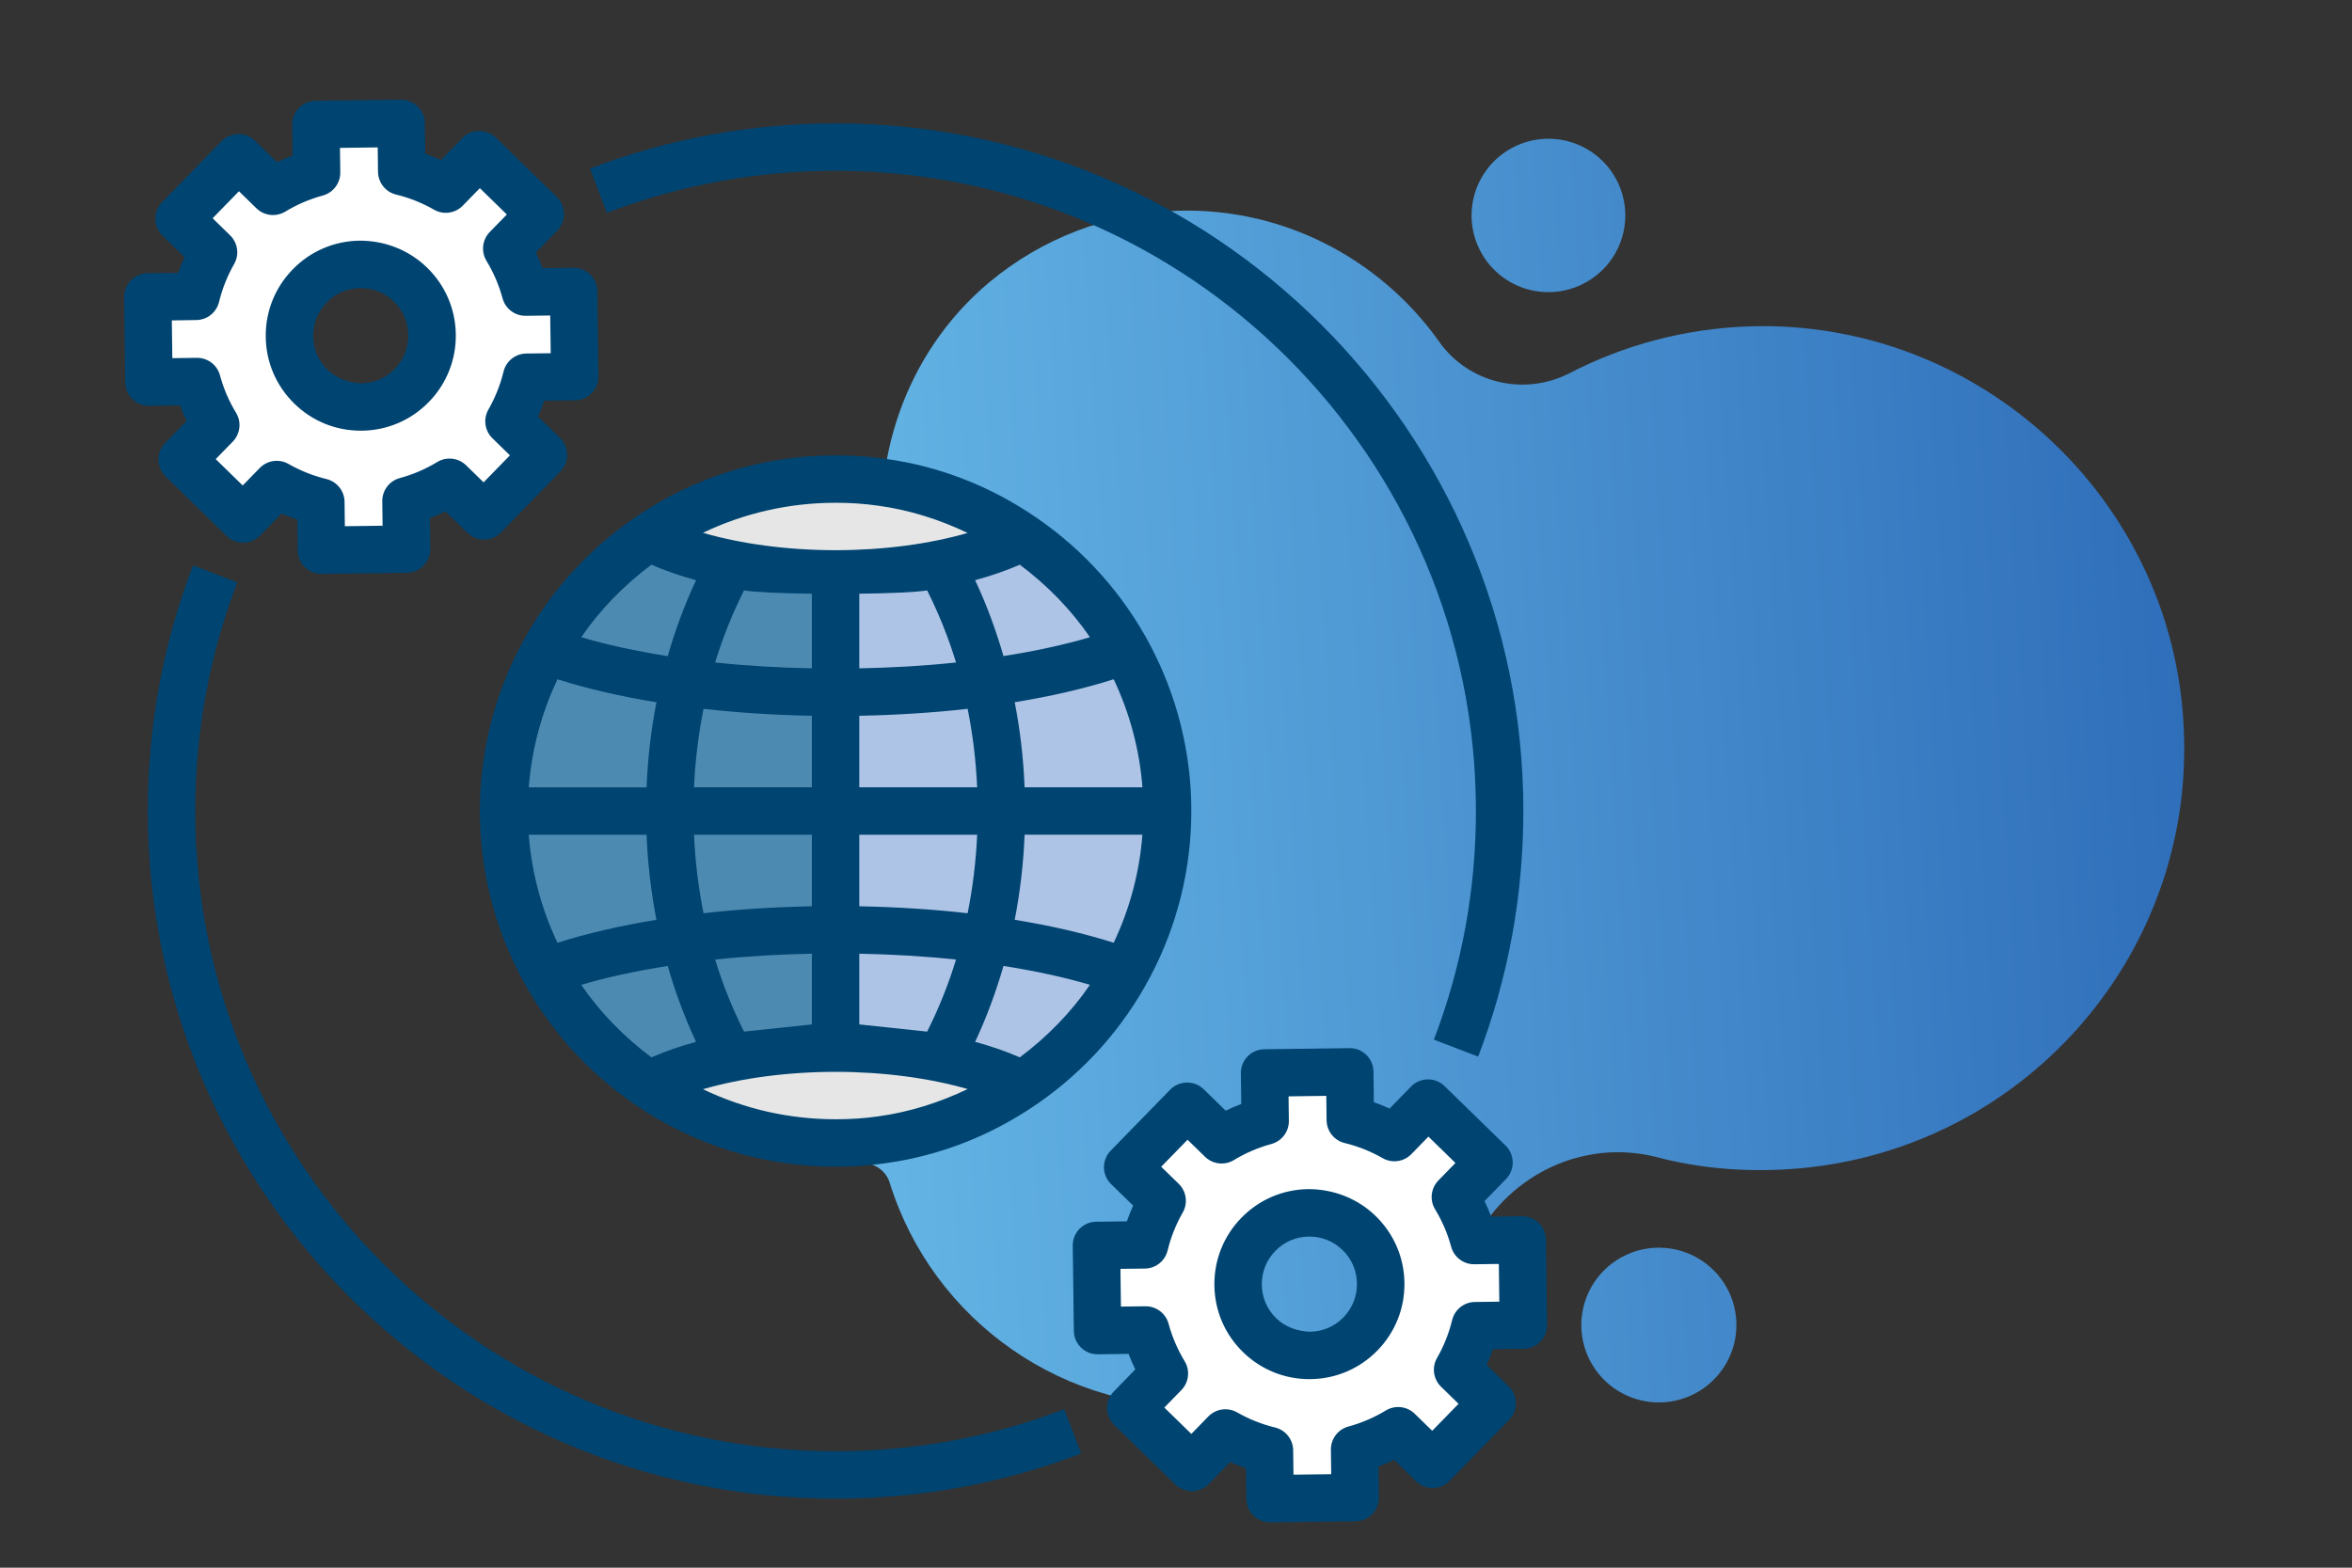
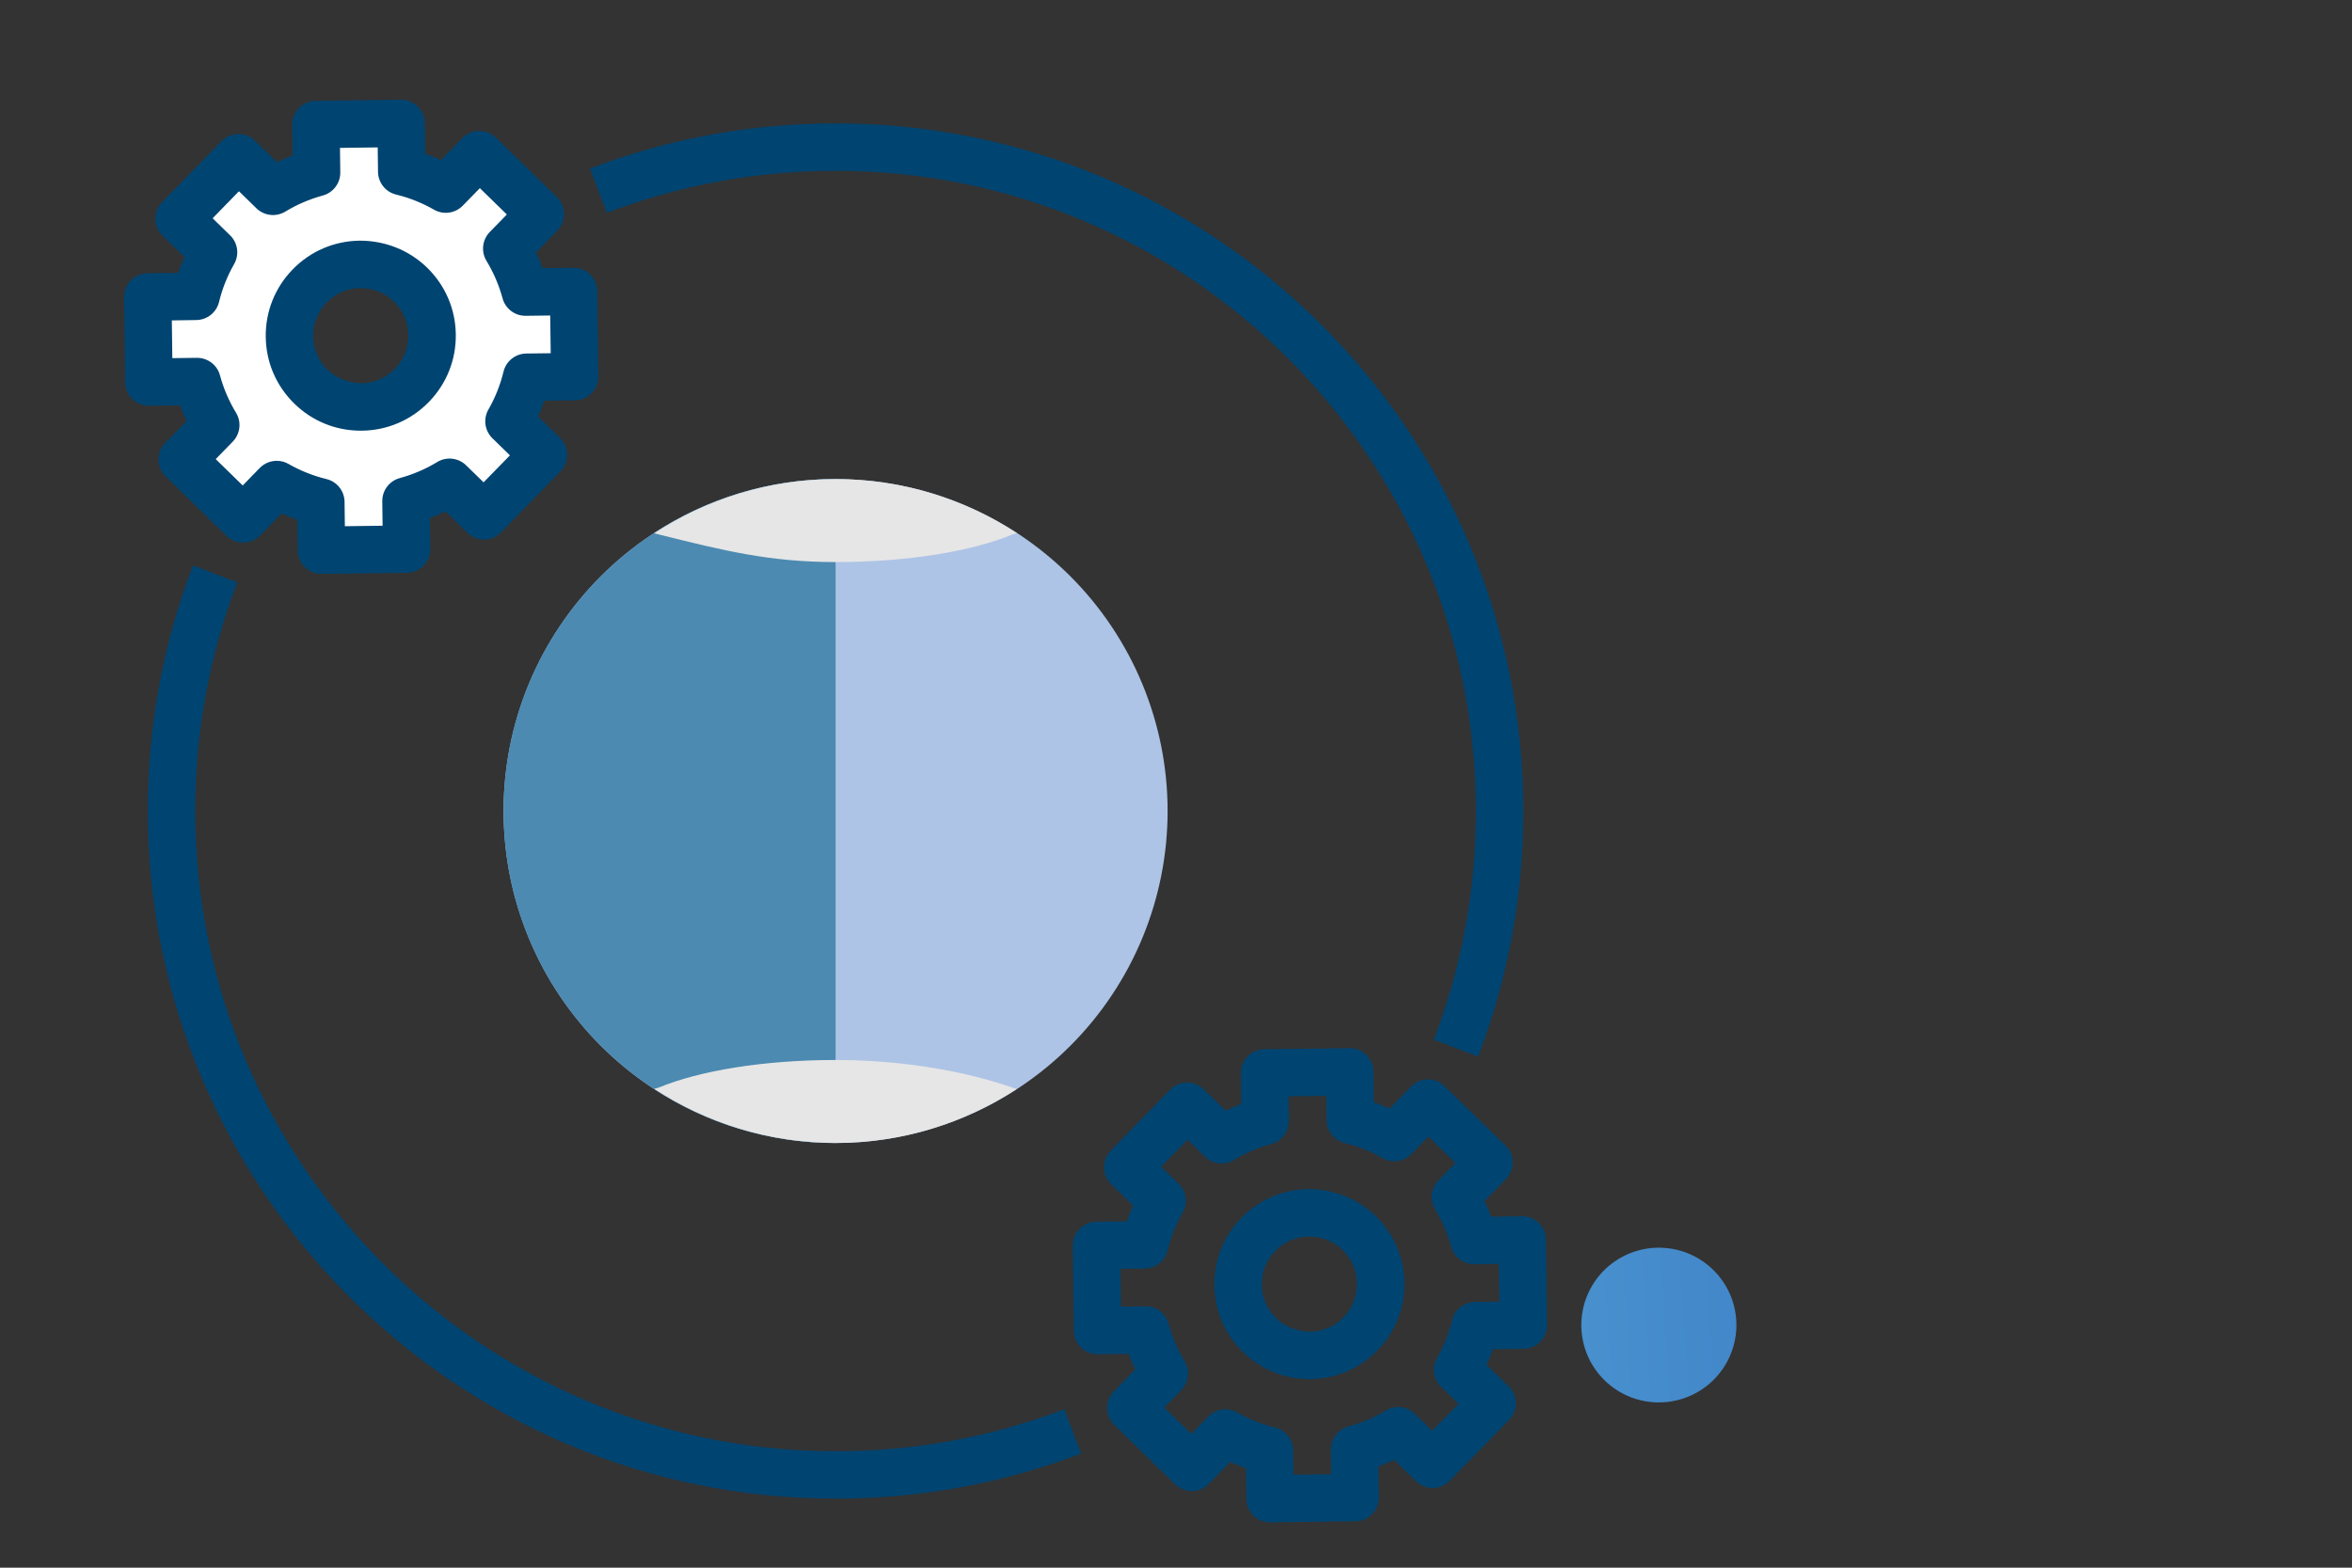
<svg xmlns="http://www.w3.org/2000/svg" width="450pt" height="300pt" viewBox="0 0 450 300" version="1.2">
  <rect x="0" y="0" width="450" height="300" fill="#333333" stroke="none" />
  <defs>
    <clipPath id="clip1">
      <path d="M 132 40 L 418 40 L 418 270 L 132 270 Z M 132 40 " />
    </clipPath>
    <clipPath id="clip2">
      <path d="M 123.613 37.422 L 411.027 19.059 L 426.523 261.562 L 139.109 279.926 Z M 123.613 37.422 " />
    </clipPath>
    <clipPath id="clip3">
      <path d="M 123.613 37.422 L 411.027 19.059 L 426.523 261.562 L 139.109 279.926 Z M 123.613 37.422 " />
    </clipPath>
    <clipPath id="clip4">
-       <path d="M 334.773 62.453 C 322.281 62.859 310.621 66.078 300.27 71.426 C 291.555 75.887 280.828 73.316 275.227 65.215 C 263.77 49.16 244.477 39.07 223.305 40.422 C 209.539 41.301 197.117 46.91 187.621 55.457 C 172.336 69.316 165.863 90.422 169.77 110.738 L 173.641 130.531 C 174.059 132.977 172.512 135.289 170.059 135.703 C 147.738 139.473 131.406 159.387 132.883 182.457 C 134.141 202.16 148.203 218.18 166.363 222.746 C 168.215 223.148 169.742 224.613 170.246 226.402 C 178.445 252.688 203.73 270.852 232.434 269.02 C 254.254 267.625 272.617 255 282.293 237.07 C 289.059 224.535 303.238 217.902 317.027 221.445 C 324.984 223.543 333.512 224.297 342.211 223.742 C 386.371 220.922 419.953 183.246 417.805 139.395 C 415.914 95.527 378.633 61.082 334.773 62.453 Z M 334.773 62.453 " />
-     </clipPath>
+       </clipPath>
    <linearGradient id="linear0" gradientUnits="userSpaceOnUse" x1="-5.462" y1="95.1" x2="227.164" y2="95.1" gradientTransform="matrix(1.299,-0.083,0.083,1.296,123.623,37.552)">
      <stop offset="0" style="stop-color:rgb(41.599%,74.1%,91.8%);stop-opacity:1;" />
      <stop offset="0.031" style="stop-color:rgb(41.504%,73.972%,91.722%);stop-opacity:1;" />
      <stop offset="0.039" style="stop-color:rgb(41.313%,73.717%,91.566%);stop-opacity:1;" />
      <stop offset="0.047" style="stop-color:rgb(41.122%,73.462%,91.411%);stop-opacity:1;" />
      <stop offset="0.055" style="stop-color:rgb(40.932%,73.207%,91.255%);stop-opacity:1;" />
      <stop offset="0.062" style="stop-color:rgb(40.739%,72.952%,91.1%);stop-opacity:1;" />
      <stop offset="0.07" style="stop-color:rgb(40.549%,72.696%,90.944%);stop-opacity:1;" />
      <stop offset="0.078" style="stop-color:rgb(40.358%,72.441%,90.788%);stop-opacity:1;" />
      <stop offset="0.086" style="stop-color:rgb(40.167%,72.186%,90.633%);stop-opacity:1;" />
      <stop offset="0.094" style="stop-color:rgb(39.977%,71.931%,90.477%);stop-opacity:1;" />
      <stop offset="0.102" style="stop-color:rgb(39.786%,71.675%,90.321%);stop-opacity:1;" />
      <stop offset="0.109" style="stop-color:rgb(39.594%,71.42%,90.166%);stop-opacity:1;" />
      <stop offset="0.117" style="stop-color:rgb(39.403%,71.165%,90.01%);stop-opacity:1;" />
      <stop offset="0.125" style="stop-color:rgb(39.212%,70.911%,89.854%);stop-opacity:1;" />
      <stop offset="0.133" style="stop-color:rgb(39.021%,70.654%,89.7%);stop-opacity:1;" />
      <stop offset="0.141" style="stop-color:rgb(38.831%,70.399%,89.545%);stop-opacity:1;" />
      <stop offset="0.148" style="stop-color:rgb(38.64%,70.145%,89.389%);stop-opacity:1;" />
      <stop offset="0.156" style="stop-color:rgb(38.449%,69.89%,89.233%);stop-opacity:1;" />
      <stop offset="0.164" style="stop-color:rgb(38.257%,69.633%,89.078%);stop-opacity:1;" />
      <stop offset="0.172" style="stop-color:rgb(38.066%,69.379%,88.922%);stop-opacity:1;" />
      <stop offset="0.18" style="stop-color:rgb(37.875%,69.124%,88.766%);stop-opacity:1;" />
      <stop offset="0.188" style="stop-color:rgb(37.685%,68.869%,88.611%);stop-opacity:1;" />
      <stop offset="0.195" style="stop-color:rgb(37.494%,68.613%,88.455%);stop-opacity:1;" />
      <stop offset="0.203" style="stop-color:rgb(37.303%,68.358%,88.3%);stop-opacity:1;" />
      <stop offset="0.211" style="stop-color:rgb(37.111%,68.103%,88.144%);stop-opacity:1;" />
      <stop offset="0.219" style="stop-color:rgb(36.92%,67.848%,87.988%);stop-opacity:1;" />
      <stop offset="0.227" style="stop-color:rgb(36.729%,67.592%,87.833%);stop-opacity:1;" />
      <stop offset="0.234" style="stop-color:rgb(36.539%,67.337%,87.677%);stop-opacity:1;" />
      <stop offset="0.242" style="stop-color:rgb(36.348%,67.082%,87.521%);stop-opacity:1;" />
      <stop offset="0.25" style="stop-color:rgb(36.157%,66.827%,87.366%);stop-opacity:1;" />
      <stop offset="0.258" style="stop-color:rgb(35.965%,66.571%,87.21%);stop-opacity:1;" />
      <stop offset="0.266" style="stop-color:rgb(35.774%,66.316%,87.054%);stop-opacity:1;" />
      <stop offset="0.273" style="stop-color:rgb(35.583%,66.061%,86.899%);stop-opacity:1;" />
      <stop offset="0.281" style="stop-color:rgb(35.393%,65.807%,86.743%);stop-opacity:1;" />
      <stop offset="0.289" style="stop-color:rgb(35.202%,65.55%,86.588%);stop-opacity:1;" />
      <stop offset="0.297" style="stop-color:rgb(35.011%,65.295%,86.432%);stop-opacity:1;" />
      <stop offset="0.305" style="stop-color:rgb(34.819%,65.041%,86.276%);stop-opacity:1;" />
      <stop offset="0.312" style="stop-color:rgb(34.628%,64.786%,86.121%);stop-opacity:1;" />
      <stop offset="0.32" style="stop-color:rgb(34.438%,64.531%,85.965%);stop-opacity:1;" />
      <stop offset="0.328" style="stop-color:rgb(34.247%,64.275%,85.809%);stop-opacity:1;" />
      <stop offset="0.336" style="stop-color:rgb(34.056%,64.02%,85.654%);stop-opacity:1;" />
      <stop offset="0.344" style="stop-color:rgb(33.865%,63.765%,85.498%);stop-opacity:1;" />
      <stop offset="0.352" style="stop-color:rgb(33.673%,63.51%,85.344%);stop-opacity:1;" />
      <stop offset="0.359" style="stop-color:rgb(33.482%,63.254%,85.188%);stop-opacity:1;" />
      <stop offset="0.367" style="stop-color:rgb(33.292%,62.999%,85.033%);stop-opacity:1;" />
      <stop offset="0.375" style="stop-color:rgb(33.101%,62.744%,84.877%);stop-opacity:1;" />
      <stop offset="0.383" style="stop-color:rgb(32.91%,62.489%,84.721%);stop-opacity:1;" />
      <stop offset="0.391" style="stop-color:rgb(32.719%,62.233%,84.566%);stop-opacity:1;" />
      <stop offset="0.398" style="stop-color:rgb(32.527%,61.978%,84.41%);stop-opacity:1;" />
      <stop offset="0.406" style="stop-color:rgb(32.336%,61.723%,84.254%);stop-opacity:1;" />
      <stop offset="0.414" style="stop-color:rgb(32.146%,61.469%,84.099%);stop-opacity:1;" />
      <stop offset="0.422" style="stop-color:rgb(31.955%,61.212%,83.943%);stop-opacity:1;" />
      <stop offset="0.43" style="stop-color:rgb(31.764%,60.957%,83.788%);stop-opacity:1;" />
      <stop offset="0.438" style="stop-color:rgb(31.573%,60.703%,83.632%);stop-opacity:1;" />
      <stop offset="0.445" style="stop-color:rgb(31.381%,60.448%,83.476%);stop-opacity:1;" />
      <stop offset="0.453" style="stop-color:rgb(31.19%,60.191%,83.321%);stop-opacity:1;" />
      <stop offset="0.461" style="stop-color:rgb(31%,59.937%,83.165%);stop-opacity:1;" />
      <stop offset="0.469" style="stop-color:rgb(30.809%,59.682%,83.009%);stop-opacity:1;" />
      <stop offset="0.477" style="stop-color:rgb(30.618%,59.427%,82.854%);stop-opacity:1;" />
      <stop offset="0.484" style="stop-color:rgb(30.428%,59.171%,82.698%);stop-opacity:1;" />
      <stop offset="0.492" style="stop-color:rgb(30.237%,58.916%,82.542%);stop-opacity:1;" />
      <stop offset="0.5" style="stop-color:rgb(30.045%,58.661%,82.387%);stop-opacity:1;" />
      <stop offset="0.508" style="stop-color:rgb(29.854%,58.406%,82.231%);stop-opacity:1;" />
      <stop offset="0.516" style="stop-color:rgb(29.663%,58.15%,82.076%);stop-opacity:1;" />
      <stop offset="0.523" style="stop-color:rgb(29.472%,57.895%,81.92%);stop-opacity:1;" />
      <stop offset="0.531" style="stop-color:rgb(29.282%,57.64%,81.764%);stop-opacity:1;" />
      <stop offset="0.539" style="stop-color:rgb(29.091%,57.385%,81.609%);stop-opacity:1;" />
      <stop offset="0.547" style="stop-color:rgb(28.899%,57.129%,81.453%);stop-opacity:1;" />
      <stop offset="0.555" style="stop-color:rgb(28.708%,56.874%,81.297%);stop-opacity:1;" />
      <stop offset="0.562" style="stop-color:rgb(28.517%,56.619%,81.142%);stop-opacity:1;" />
      <stop offset="0.57" style="stop-color:rgb(28.326%,56.364%,80.988%);stop-opacity:1;" />
      <stop offset="0.578" style="stop-color:rgb(28.136%,56.108%,80.832%);stop-opacity:1;" />
      <stop offset="0.586" style="stop-color:rgb(27.945%,55.853%,80.676%);stop-opacity:1;" />
      <stop offset="0.594" style="stop-color:rgb(27.753%,55.598%,80.521%);stop-opacity:1;" />
      <stop offset="0.602" style="stop-color:rgb(27.562%,55.344%,80.365%);stop-opacity:1;" />
      <stop offset="0.609" style="stop-color:rgb(27.371%,55.089%,80.209%);stop-opacity:1;" />
      <stop offset="0.617" style="stop-color:rgb(27.18%,54.832%,80.054%);stop-opacity:1;" />
      <stop offset="0.625" style="stop-color:rgb(26.99%,54.578%,79.898%);stop-opacity:1;" />
      <stop offset="0.633" style="stop-color:rgb(26.799%,54.323%,79.742%);stop-opacity:1;" />
      <stop offset="0.641" style="stop-color:rgb(26.607%,54.068%,79.587%);stop-opacity:1;" />
      <stop offset="0.648" style="stop-color:rgb(26.416%,53.812%,79.431%);stop-opacity:1;" />
      <stop offset="0.656" style="stop-color:rgb(26.225%,53.557%,79.276%);stop-opacity:1;" />
      <stop offset="0.664" style="stop-color:rgb(26.035%,53.302%,79.12%);stop-opacity:1;" />
      <stop offset="0.672" style="stop-color:rgb(25.844%,53.047%,78.964%);stop-opacity:1;" />
      <stop offset="0.68" style="stop-color:rgb(25.653%,52.791%,78.809%);stop-opacity:1;" />
      <stop offset="0.688" style="stop-color:rgb(25.461%,52.536%,78.653%);stop-opacity:1;" />
      <stop offset="0.695" style="stop-color:rgb(25.27%,52.281%,78.497%);stop-opacity:1;" />
      <stop offset="0.703" style="stop-color:rgb(25.079%,52.026%,78.342%);stop-opacity:1;" />
      <stop offset="0.711" style="stop-color:rgb(24.889%,51.77%,78.186%);stop-opacity:1;" />
      <stop offset="0.719" style="stop-color:rgb(24.698%,51.515%,78.03%);stop-opacity:1;" />
      <stop offset="0.727" style="stop-color:rgb(24.507%,51.26%,77.875%);stop-opacity:1;" />
      <stop offset="0.734" style="stop-color:rgb(24.315%,51.006%,77.719%);stop-opacity:1;" />
      <stop offset="0.742" style="stop-color:rgb(24.124%,50.749%,77.563%);stop-opacity:1;" />
      <stop offset="0.75" style="stop-color:rgb(23.933%,50.494%,77.408%);stop-opacity:1;" />
      <stop offset="0.758" style="stop-color:rgb(23.743%,50.24%,77.252%);stop-opacity:1;" />
      <stop offset="0.766" style="stop-color:rgb(23.552%,49.985%,77.097%);stop-opacity:1;" />
      <stop offset="0.773" style="stop-color:rgb(23.361%,49.728%,76.941%);stop-opacity:1;" />
      <stop offset="0.781" style="stop-color:rgb(23.169%,49.474%,76.785%);stop-opacity:1;" />
      <stop offset="0.789" style="stop-color:rgb(22.978%,49.219%,76.631%);stop-opacity:1;" />
      <stop offset="0.797" style="stop-color:rgb(22.787%,48.964%,76.476%);stop-opacity:1;" />
      <stop offset="0.805" style="stop-color:rgb(22.597%,48.708%,76.32%);stop-opacity:1;" />
      <stop offset="0.812" style="stop-color:rgb(22.406%,48.453%,76.164%);stop-opacity:1;" />
      <stop offset="0.82" style="stop-color:rgb(22.215%,48.198%,76.009%);stop-opacity:1;" />
      <stop offset="0.828" style="stop-color:rgb(22.023%,47.943%,75.853%);stop-opacity:1;" />
      <stop offset="0.836" style="stop-color:rgb(21.832%,47.687%,75.697%);stop-opacity:1;" />
      <stop offset="0.844" style="stop-color:rgb(21.642%,47.432%,75.542%);stop-opacity:1;" />
      <stop offset="0.852" style="stop-color:rgb(21.451%,47.177%,75.386%);stop-opacity:1;" />
      <stop offset="0.859" style="stop-color:rgb(21.26%,46.922%,75.23%);stop-opacity:1;" />
      <stop offset="0.867" style="stop-color:rgb(21.069%,46.666%,75.075%);stop-opacity:1;" />
      <stop offset="0.875" style="stop-color:rgb(20.879%,46.411%,74.919%);stop-opacity:1;" />
      <stop offset="0.883" style="stop-color:rgb(20.686%,46.156%,74.763%);stop-opacity:1;" />
      <stop offset="0.891" style="stop-color:rgb(20.496%,45.901%,74.608%);stop-opacity:1;" />
      <stop offset="0.898" style="stop-color:rgb(20.305%,45.645%,74.452%);stop-opacity:1;" />
      <stop offset="0.906" style="stop-color:rgb(20.114%,45.39%,74.297%);stop-opacity:1;" />
      <stop offset="0.914" style="stop-color:rgb(19.923%,45.135%,74.141%);stop-opacity:1;" />
      <stop offset="0.922" style="stop-color:rgb(19.733%,44.881%,73.985%);stop-opacity:1;" />
      <stop offset="0.93" style="stop-color:rgb(19.54%,44.626%,73.83%);stop-opacity:1;" />
      <stop offset="0.938" style="stop-color:rgb(19.35%,44.37%,73.674%);stop-opacity:1;" />
      <stop offset="0.945" style="stop-color:rgb(19.159%,44.115%,73.518%);stop-opacity:1;" />
      <stop offset="0.953" style="stop-color:rgb(18.968%,43.86%,73.363%);stop-opacity:1;" />
      <stop offset="0.961" style="stop-color:rgb(18.777%,43.605%,73.207%);stop-opacity:1;" />
      <stop offset="0.969" style="stop-color:rgb(18.587%,43.349%,73.051%);stop-opacity:1;" />
      <stop offset="1" style="stop-color:rgb(18.445%,43.161%,72.935%);stop-opacity:1;" />
    </linearGradient>
    <clipPath id="clip5">
      <path d="M 302 238 L 333 238 L 333 269 L 302 269 Z M 302 238 " />
    </clipPath>
    <clipPath id="clip6">
      <path d="M 123.613 37.422 L 411.027 19.059 L 426.523 261.562 L 139.109 279.926 Z M 123.613 37.422 " />
    </clipPath>
    <clipPath id="clip7">
      <path d="M 123.613 37.422 L 411.027 19.059 L 426.523 261.562 L 139.109 279.926 Z M 123.613 37.422 " />
    </clipPath>
    <clipPath id="clip8">
      <path d="M 332.191 252.625 C 332.254 253.594 332.219 254.559 332.09 255.523 C 331.961 256.488 331.738 257.43 331.426 258.348 C 331.109 259.27 330.707 260.148 330.219 260.992 C 329.73 261.832 329.164 262.617 328.523 263.348 C 327.879 264.078 327.168 264.738 326.395 265.328 C 325.621 265.918 324.797 266.43 323.922 266.859 C 323.047 267.285 322.141 267.625 321.199 267.875 C 320.258 268.125 319.301 268.281 318.328 268.344 C 317.355 268.406 316.387 268.375 315.422 268.246 C 314.457 268.117 313.512 267.895 312.59 267.582 C 311.668 267.27 310.785 266.867 309.945 266.379 C 309.102 265.895 308.316 265.328 307.582 264.688 C 306.852 264.043 306.191 263.336 305.598 262.566 C 305.008 261.793 304.496 260.969 304.066 260.098 C 303.637 259.227 303.297 258.32 303.047 257.379 C 302.797 256.441 302.641 255.484 302.578 254.516 C 302.516 253.547 302.551 252.578 302.68 251.613 C 302.809 250.652 303.031 249.707 303.344 248.789 C 303.66 247.867 304.062 246.988 304.551 246.148 C 305.039 245.305 305.605 244.52 306.246 243.789 C 306.891 243.059 307.602 242.398 308.375 241.809 C 309.148 241.219 309.973 240.707 310.848 240.281 C 311.723 239.852 312.629 239.512 313.57 239.262 C 314.512 239.012 315.469 238.855 316.441 238.793 C 317.414 238.73 318.383 238.766 319.348 238.895 C 320.312 239.02 321.258 239.242 322.18 239.555 C 323.102 239.871 323.984 240.27 324.824 240.758 C 325.668 241.246 326.457 241.809 327.188 242.453 C 327.918 243.094 328.578 243.801 329.172 244.574 C 329.762 245.348 330.273 246.168 330.703 247.039 C 331.133 247.914 331.473 248.82 331.723 249.758 C 331.973 250.699 332.129 251.652 332.191 252.625 Z M 332.191 252.625 " />
    </clipPath>
    <linearGradient id="linear1" gradientUnits="userSpaceOnUse" x1="125.872" y1="95.1" x2="150.128" y2="95.1" gradientTransform="matrix(1.299,-0.083,0.083,1.296,123.623,37.552)">
      <stop offset="0" style="stop-color:rgb(28.372%,56.424%,81.024%);stop-opacity:1;" />
      <stop offset="0.062" style="stop-color:rgb(28.291%,56.317%,80.959%);stop-opacity:1;" />
      <stop offset="0.125" style="stop-color:rgb(28.133%,56.105%,80.827%);stop-opacity:1;" />
      <stop offset="0.188" style="stop-color:rgb(27.974%,55.891%,80.698%);stop-opacity:1;" />
      <stop offset="0.25" style="stop-color:rgb(27.814%,55.679%,80.568%);stop-opacity:1;" />
      <stop offset="0.312" style="stop-color:rgb(27.655%,55.466%,80.438%);stop-opacity:1;" />
      <stop offset="0.375" style="stop-color:rgb(27.495%,55.254%,80.309%);stop-opacity:1;" />
      <stop offset="0.438" style="stop-color:rgb(27.336%,55.04%,80.179%);stop-opacity:1;" />
      <stop offset="0.5" style="stop-color:rgb(27.176%,54.828%,80.049%);stop-opacity:1;" />
      <stop offset="0.562" style="stop-color:rgb(27.017%,54.614%,79.919%);stop-opacity:1;" />
      <stop offset="0.625" style="stop-color:rgb(26.859%,54.402%,79.79%);stop-opacity:1;" />
      <stop offset="0.688" style="stop-color:rgb(26.698%,54.189%,79.66%);stop-opacity:1;" />
      <stop offset="0.75" style="stop-color:rgb(26.54%,53.976%,79.53%);stop-opacity:1;" />
      <stop offset="0.812" style="stop-color:rgb(26.379%,53.763%,79.401%);stop-opacity:1;" />
      <stop offset="0.875" style="stop-color:rgb(26.221%,53.551%,79.271%);stop-opacity:1;" />
      <stop offset="0.938" style="stop-color:rgb(26.062%,53.337%,79.141%);stop-opacity:1;" />
      <stop offset="1" style="stop-color:rgb(25.902%,53.125%,79.012%);stop-opacity:1;" />
    </linearGradient>
    <clipPath id="clip9">
      <path d="M 281 26 L 311 26 L 311 56 L 281 56 Z M 281 26 " />
    </clipPath>
    <clipPath id="clip10">
      <path d="M 123.613 37.422 L 411.027 19.059 L 426.523 261.562 L 139.109 279.926 Z M 123.613 37.422 " />
    </clipPath>
    <clipPath id="clip11">
-       <path d="M 123.613 37.422 L 411.027 19.059 L 426.523 261.562 L 139.109 279.926 Z M 123.613 37.422 " />
-     </clipPath>
+       </clipPath>
    <clipPath id="clip12">
      <path d="M 310.93 40.289 C 310.992 41.25 310.957 42.211 310.828 43.164 C 310.703 44.121 310.484 45.055 310.172 45.965 C 309.859 46.879 309.461 47.75 308.977 48.586 C 308.492 49.418 307.93 50.199 307.293 50.922 C 306.656 51.645 305.953 52.301 305.184 52.883 C 304.418 53.469 303.602 53.977 302.734 54.398 C 301.867 54.824 300.969 55.16 300.035 55.41 C 299.102 55.656 298.152 55.812 297.188 55.875 C 296.227 55.938 295.266 55.902 294.309 55.777 C 293.352 55.648 292.414 55.43 291.5 55.117 C 290.59 54.809 289.715 54.41 288.879 53.926 C 288.043 53.445 287.262 52.883 286.539 52.246 C 285.812 51.609 285.156 50.91 284.57 50.145 C 283.984 49.379 283.477 48.562 283.055 47.699 C 282.629 46.836 282.289 45.938 282.043 45.004 C 281.793 44.074 281.641 43.129 281.578 42.164 C 281.516 41.203 281.551 40.246 281.676 39.289 C 281.805 38.336 282.023 37.402 282.336 36.488 C 282.648 35.578 283.047 34.703 283.531 33.871 C 284.016 33.035 284.578 32.258 285.215 31.535 C 285.852 30.812 286.555 30.156 287.32 29.57 C 288.09 28.984 288.906 28.48 289.773 28.055 C 290.641 27.629 291.539 27.293 292.473 27.047 C 293.406 26.797 294.355 26.645 295.316 26.582 C 296.281 26.52 297.242 26.555 298.199 26.68 C 299.156 26.809 300.09 27.027 301.004 27.336 C 301.918 27.648 302.793 28.047 303.629 28.527 C 304.465 29.012 305.246 29.57 305.969 30.207 C 306.695 30.844 307.352 31.547 307.938 32.312 C 308.523 33.078 309.027 33.891 309.453 34.758 C 309.879 35.621 310.215 36.52 310.465 37.449 C 310.715 38.383 310.867 39.328 310.93 40.289 Z M 310.93 40.289 " />
    </clipPath>
    <linearGradient id="linear2" gradientUnits="userSpaceOnUse" x1="120.178" y1="95.1" x2="144.222" y2="95.1" gradientTransform="matrix(1.299,-0.083,0.083,1.296,123.623,37.552)">
      <stop offset="0" style="stop-color:rgb(28.97%,57.224%,81.511%);stop-opacity:1;" />
      <stop offset="0.062" style="stop-color:rgb(28.891%,57.118%,81.447%);stop-opacity:1;" />
      <stop offset="0.125" style="stop-color:rgb(28.732%,56.908%,81.317%);stop-opacity:1;" />
      <stop offset="0.188" style="stop-color:rgb(28.575%,56.697%,81.189%);stop-opacity:1;" />
      <stop offset="0.25" style="stop-color:rgb(28.416%,56.485%,81.061%);stop-opacity:1;" />
      <stop offset="0.312" style="stop-color:rgb(28.259%,56.274%,80.931%);stop-opacity:1;" />
      <stop offset="0.375" style="stop-color:rgb(28.101%,56.064%,80.803%);stop-opacity:1;" />
      <stop offset="0.438" style="stop-color:rgb(27.943%,55.852%,80.675%);stop-opacity:1;" />
      <stop offset="0.5" style="stop-color:rgb(27.785%,55.641%,80.545%);stop-opacity:1;" />
      <stop offset="0.562" style="stop-color:rgb(27.628%,55.431%,80.417%);stop-opacity:1;" />
      <stop offset="0.625" style="stop-color:rgb(27.469%,55.22%,80.289%);stop-opacity:1;" />
      <stop offset="0.688" style="stop-color:rgb(27.312%,55.008%,80.161%);stop-opacity:1;" />
      <stop offset="0.75" style="stop-color:rgb(27.153%,54.797%,80.031%);stop-opacity:1;" />
      <stop offset="0.812" style="stop-color:rgb(26.996%,54.587%,79.903%);stop-opacity:1;" />
      <stop offset="0.875" style="stop-color:rgb(26.837%,54.375%,79.774%);stop-opacity:1;" />
      <stop offset="0.938" style="stop-color:rgb(26.68%,54.164%,79.645%);stop-opacity:1;" />
      <stop offset="1" style="stop-color:rgb(26.521%,53.954%,79.517%);stop-opacity:1;" />
    </linearGradient>
    <clipPath id="clip13">
      <path d="M 135 116 L 155 116 L 155 136 L 135 136 Z M 135 116 " />
    </clipPath>
    <clipPath id="clip14">
      <path d="M 123.613 37.422 L 411.027 19.059 L 426.523 261.562 L 139.109 279.926 Z M 123.613 37.422 " />
    </clipPath>
    <clipPath id="clip15">
      <path d="M 123.613 37.422 L 411.027 19.059 L 426.523 261.562 L 139.109 279.926 Z M 123.613 37.422 " />
    </clipPath>
    <clipPath id="clip16">
      <path d="M 154.508 124.984 C 154.547 125.605 154.527 126.227 154.445 126.844 C 154.359 127.461 154.219 128.062 154.02 128.652 C 153.816 129.242 153.559 129.805 153.246 130.344 C 152.934 130.883 152.57 131.387 152.16 131.855 C 151.746 132.32 151.293 132.742 150.797 133.121 C 150.301 133.5 149.773 133.828 149.215 134.102 C 148.652 134.375 148.074 134.594 147.469 134.754 C 146.867 134.914 146.254 135.012 145.633 135.055 C 145.008 135.094 144.391 135.07 143.77 134.988 C 143.152 134.906 142.547 134.766 141.957 134.566 C 141.367 134.363 140.801 134.105 140.262 133.797 C 139.723 133.484 139.219 133.121 138.75 132.711 C 138.281 132.301 137.859 131.848 137.48 131.352 C 137.102 130.859 136.773 130.332 136.5 129.773 C 136.223 129.215 136.008 128.633 135.848 128.031 C 135.688 127.43 135.586 126.82 135.547 126.199 C 135.508 125.574 135.527 124.957 135.609 124.34 C 135.691 123.723 135.836 123.121 136.035 122.531 C 136.238 121.941 136.496 121.379 136.809 120.84 C 137.121 120.301 137.484 119.797 137.895 119.328 C 138.309 118.863 138.762 118.438 139.258 118.062 C 139.754 117.684 140.281 117.355 140.84 117.082 C 141.398 116.809 141.98 116.59 142.586 116.43 C 143.188 116.27 143.801 116.168 144.422 116.129 C 145.047 116.09 145.664 116.113 146.285 116.195 C 146.902 116.277 147.508 116.418 148.098 116.617 C 148.688 116.82 149.254 117.074 149.793 117.387 C 150.332 117.699 150.836 118.062 151.305 118.473 C 151.773 118.883 152.195 119.336 152.574 119.832 C 152.953 120.324 153.281 120.852 153.555 121.41 C 153.828 121.969 154.047 122.551 154.207 123.152 C 154.367 123.754 154.469 124.363 154.508 124.984 Z M 154.508 124.984 " />
    </clipPath>
    <linearGradient id="linear3" gradientUnits="userSpaceOnUse" x1="4.334" y1="95.1" x2="19.866" y2="95.1" gradientTransform="matrix(1.299,-0.083,0.083,1.296,123.623,37.552)">
      <stop offset="0" style="stop-color:rgb(41.144%,73.491%,91.428%);stop-opacity:1;" />
      <stop offset="0.125" style="stop-color:rgb(41.042%,73.354%,91.344%);stop-opacity:1;" />
      <stop offset="0.25" style="stop-color:rgb(40.837%,73.082%,91.179%);stop-opacity:1;" />
      <stop offset="0.375" style="stop-color:rgb(40.634%,72.809%,91.013%);stop-opacity:1;" />
      <stop offset="0.5" style="stop-color:rgb(40.43%,72.536%,90.846%);stop-opacity:1;" />
      <stop offset="0.625" style="stop-color:rgb(40.225%,72.264%,90.68%);stop-opacity:1;" />
      <stop offset="0.75" style="stop-color:rgb(40.021%,71.991%,90.514%);stop-opacity:1;" />
      <stop offset="0.875" style="stop-color:rgb(39.818%,71.718%,90.347%);stop-opacity:1;" />
      <stop offset="1" style="stop-color:rgb(39.613%,71.445%,90.181%);stop-opacity:1;" />
    </linearGradient>
    <clipPath id="clip17">
      <path d="M 23.746 19.074 L 115 19.074 L 115 110 L 23.746 110 Z M 23.746 19.074 " />
    </clipPath>
    <clipPath id="clip18">
      <path d="M 205 200 L 295.996 200 L 295.996 291.324 L 205 291.324 Z M 205 200 " />
    </clipPath>
  </defs>
  <g id="surface1">
    <g clip-path="url(#clip1)" clip-rule="nonzero">
      <g clip-path="url(#clip2)" clip-rule="nonzero">
        <g clip-path="url(#clip3)" clip-rule="nonzero">
          <g clip-path="url(#clip4)" clip-rule="nonzero">
            <path style=" stroke:none;fill-rule:nonzero;fill:url(#linear0);" d="M 116.656 40.012 L 132.582 289.215 L 434.703 269.91 L 418.781 20.707 Z M 116.656 40.012 " />
          </g>
        </g>
      </g>
    </g>
    <g clip-path="url(#clip5)" clip-rule="nonzero">
      <g clip-path="url(#clip6)" clip-rule="nonzero">
        <g clip-path="url(#clip7)" clip-rule="nonzero">
          <g clip-path="url(#clip8)" clip-rule="nonzero">
            <path style=" stroke:none;fill-rule:nonzero;fill:url(#linear1);" d="M 300.629 238.852 L 302.637 270.301 L 334.141 268.285 L 332.133 236.84 Z M 300.629 238.852 " />
          </g>
        </g>
      </g>
    </g>
    <g clip-path="url(#clip9)" clip-rule="nonzero">
      <g clip-path="url(#clip10)" clip-rule="nonzero">
        <g clip-path="url(#clip11)" clip-rule="nonzero">
          <g clip-path="url(#clip12)" clip-rule="nonzero">
            <path style=" stroke:none;fill-rule:nonzero;fill:url(#linear2);" d="M 279.645 26.641 L 281.637 57.812 L 312.863 55.816 L 310.871 24.645 Z M 279.645 26.641 " />
          </g>
        </g>
      </g>
    </g>
    <g clip-path="url(#clip13)" clip-rule="nonzero">
      <g clip-path="url(#clip14)" clip-rule="nonzero">
        <g clip-path="url(#clip15)" clip-rule="nonzero">
          <g clip-path="url(#clip16)" clip-rule="nonzero">
            <path style=" stroke:none;fill-rule:nonzero;fill:url(#linear3);" d="M 134.297 116.168 L 135.582 136.305 L 155.758 135.016 L 154.469 114.879 Z M 134.297 116.168 " />
          </g>
        </g>
      </g>
    </g>
-     <path style=" stroke:none;fill-rule:nonzero;fill:rgb(100%,100%,100%);fill-opacity:1;" d="M 282.242 253.691 L 291.457 253.574 L 291.25 237.281 L 282.031 237.398 C 281.227 234.426 280.02 231.629 278.457 229.062 L 284.887 222.465 L 273.215 211.09 L 266.785 217.688 C 264.18 216.195 261.352 215.055 258.359 214.324 L 258.242 205.113 L 241.949 205.32 L 242.066 214.539 C 239.094 215.344 236.301 216.551 233.73 218.113 L 227.133 211.684 L 215.758 223.355 L 222.355 229.785 C 220.863 232.395 219.723 235.219 218.992 238.211 L 209.781 238.328 L 209.992 254.621 L 219.207 254.504 C 220.016 257.477 221.223 260.27 222.781 262.84 L 216.352 269.438 L 228.023 280.812 L 234.453 274.215 C 237.062 275.707 239.887 276.848 242.879 277.578 L 242.996 286.789 L 259.289 286.578 L 259.172 277.363 C 262.145 276.555 264.941 275.348 267.508 273.789 L 274.105 280.219 L 285.48 268.547 L 278.883 262.117 C 280.375 259.512 281.512 256.688 282.242 253.691 Z M 250.695 259.383 C 243.16 259.477 236.977 253.445 236.879 245.914 C 236.785 238.379 242.816 232.191 250.348 232.098 C 257.883 232.004 264.07 238.031 264.164 245.566 C 264.266 253.098 258.234 259.285 250.695 259.383 Z M 250.695 259.383 " />
    <path style=" stroke:none;fill-rule:nonzero;fill:rgb(100%,100%,100%);fill-opacity:1;" d="M 100.742 72.191 L 109.957 72.074 L 109.75 55.781 L 100.531 55.898 C 99.727 52.926 98.52 50.129 96.957 47.562 L 103.387 40.965 L 91.715 29.59 L 85.285 36.188 C 82.68 34.695 79.852 33.555 76.859 32.824 L 76.742 23.613 L 60.453 23.82 L 60.57 33.039 C 57.598 33.844 54.801 35.051 52.23 36.613 L 45.633 30.184 L 34.262 41.848 L 40.859 48.277 C 39.367 50.887 38.227 53.715 37.496 56.707 L 28.281 56.828 L 28.492 73.121 L 37.707 73.004 C 38.516 75.977 39.723 78.77 41.281 81.34 L 34.852 87.938 L 46.523 99.312 L 52.953 92.715 C 55.562 94.207 58.387 95.348 61.379 96.078 L 61.496 105.289 L 77.789 105.078 L 77.672 95.863 C 80.645 95.055 83.441 93.848 86.008 92.289 L 92.605 98.719 L 103.98 87.047 L 97.383 80.617 C 98.875 78.012 100.012 75.188 100.742 72.191 Z M 69.195 77.883 C 61.66 77.977 55.477 71.945 55.379 64.414 C 55.285 56.879 61.316 50.691 68.848 50.598 C 76.383 50.504 82.57 56.531 82.664 64.066 C 82.766 71.598 76.734 77.785 69.195 77.883 Z M 69.195 77.883 " />
    <path style=" stroke:none;fill-rule:nonzero;fill:rgb(67.839%,76.859%,90.199%);fill-opacity:1;" d="M 223.395 155.199 C 223.395 156.242 223.371 157.281 223.316 158.316 C 223.266 159.355 223.191 160.395 223.09 161.426 C 222.988 162.461 222.859 163.492 222.707 164.523 C 222.555 165.551 222.375 166.574 222.176 167.594 C 221.973 168.613 221.742 169.629 221.492 170.637 C 221.238 171.645 220.961 172.645 220.66 173.641 C 220.359 174.637 220.031 175.621 219.68 176.602 C 219.332 177.582 218.957 178.551 218.559 179.512 C 218.16 180.473 217.738 181.422 217.297 182.359 C 216.852 183.301 216.383 184.23 215.895 185.145 C 215.402 186.062 214.891 186.969 214.355 187.859 C 213.824 188.75 213.266 189.629 212.688 190.492 C 212.109 191.359 211.512 192.207 210.895 193.043 C 210.273 193.879 209.633 194.695 208.977 195.5 C 208.316 196.305 207.637 197.09 206.938 197.863 C 206.242 198.633 205.523 199.383 204.789 200.121 C 204.055 200.855 203.301 201.57 202.531 202.27 C 201.762 202.969 200.973 203.648 200.168 204.305 C 199.367 204.965 198.547 205.605 197.711 206.223 C 196.875 206.844 196.027 207.441 195.164 208.02 C 194.297 208.598 193.418 209.152 192.527 209.688 C 191.637 210.223 190.73 210.734 189.816 211.227 C 188.898 211.715 187.969 212.184 187.031 212.625 C 186.09 213.07 185.141 213.492 184.18 213.891 C 183.219 214.289 182.25 214.66 181.27 215.012 C 180.293 215.363 179.305 215.688 178.309 215.992 C 177.316 216.293 176.312 216.57 175.305 216.82 C 174.297 217.074 173.281 217.301 172.262 217.504 C 171.242 217.707 170.219 217.887 169.191 218.039 C 168.164 218.191 167.129 218.316 166.098 218.418 C 165.062 218.523 164.023 218.598 162.988 218.648 C 161.949 218.699 160.91 218.727 159.871 218.727 C 158.828 218.727 157.793 218.699 156.754 218.648 C 155.715 218.598 154.68 218.523 153.645 218.418 C 152.609 218.316 151.578 218.191 150.547 218.039 C 149.52 217.887 148.496 217.707 147.477 217.504 C 146.457 217.301 145.441 217.074 144.434 216.82 C 143.426 216.57 142.426 216.293 141.43 215.992 C 140.434 215.688 139.449 215.363 138.469 215.012 C 137.488 214.66 136.52 214.289 135.559 213.891 C 134.598 213.492 133.648 213.07 132.711 212.625 C 131.77 212.184 130.84 211.715 129.926 211.227 C 129.008 210.734 128.102 210.223 127.211 209.688 C 126.32 209.152 125.441 208.598 124.578 208.02 C 123.711 207.441 122.863 206.844 122.027 206.223 C 121.191 205.605 120.375 204.965 119.57 204.305 C 118.766 203.648 117.98 202.969 117.207 202.27 C 116.438 201.57 115.688 200.855 114.949 200.121 C 114.215 199.383 113.5 198.633 112.801 197.863 C 112.102 197.09 111.422 196.305 110.766 195.5 C 110.105 194.695 109.465 193.879 108.848 193.043 C 108.227 192.207 107.629 191.359 107.051 190.492 C 106.473 189.629 105.918 188.75 105.383 187.859 C 104.848 186.969 104.336 186.062 103.844 185.145 C 103.355 184.23 102.887 183.301 102.445 182.359 C 102 181.422 101.578 180.473 101.18 179.512 C 100.781 178.551 100.41 177.582 100.059 176.602 C 99.707 175.621 99.383 174.637 99.078 173.641 C 98.777 172.645 98.5 171.645 98.25 170.637 C 97.996 169.629 97.77 168.613 97.566 167.594 C 97.363 166.574 97.184 165.551 97.031 164.523 C 96.879 163.492 96.754 162.461 96.652 161.426 C 96.547 160.395 96.473 159.355 96.422 158.316 C 96.371 157.281 96.344 156.242 96.344 155.199 C 96.344 154.16 96.371 153.121 96.422 152.082 C 96.473 151.047 96.547 150.008 96.652 148.973 C 96.754 147.941 96.879 146.906 97.031 145.879 C 97.184 144.852 97.363 143.828 97.566 142.809 C 97.77 141.789 97.996 140.773 98.25 139.766 C 98.5 138.758 98.777 137.754 99.078 136.762 C 99.383 135.766 99.707 134.777 100.059 133.801 C 100.41 132.82 100.781 131.852 101.18 130.891 C 101.578 129.93 102 128.98 102.445 128.039 C 102.887 127.102 103.355 126.172 103.844 125.254 C 104.336 124.34 104.848 123.434 105.383 122.543 C 105.918 121.652 106.473 120.773 107.051 119.906 C 107.629 119.043 108.227 118.195 108.848 117.359 C 109.465 116.523 110.105 115.703 110.766 114.902 C 111.422 114.098 112.102 113.309 112.801 112.539 C 113.5 111.77 114.215 111.016 114.949 110.281 C 115.688 109.547 116.438 108.828 117.207 108.133 C 117.98 107.434 118.766 106.754 119.57 106.094 C 120.375 105.438 121.191 104.797 122.027 104.176 C 122.863 103.559 123.711 102.961 124.578 102.383 C 125.441 101.805 126.32 101.246 127.211 100.715 C 128.102 100.18 129.008 99.668 129.926 99.176 C 130.84 98.688 131.77 98.219 132.711 97.773 C 133.648 97.332 134.598 96.91 135.559 96.512 C 136.52 96.113 137.488 95.738 138.469 95.391 C 139.449 95.039 140.434 94.711 141.43 94.41 C 142.426 94.109 143.426 93.832 144.434 93.578 C 145.441 93.328 146.457 93.098 147.477 92.895 C 148.496 92.695 149.52 92.516 150.547 92.363 C 151.578 92.211 152.609 92.082 153.645 91.98 C 154.68 91.879 155.715 91.805 156.754 91.754 C 157.793 91.703 158.828 91.676 159.871 91.676 C 160.91 91.676 161.949 91.703 162.988 91.754 C 164.023 91.805 165.062 91.879 166.098 91.98 C 167.129 92.082 168.164 92.211 169.191 92.363 C 170.219 92.516 171.242 92.695 172.262 92.895 C 173.281 93.098 174.297 93.328 175.305 93.578 C 176.312 93.832 177.316 94.109 178.309 94.41 C 179.305 94.711 180.293 95.039 181.27 95.391 C 182.25 95.738 183.219 96.113 184.18 96.512 C 185.141 96.91 186.09 97.332 187.031 97.773 C 187.969 98.219 188.898 98.688 189.816 99.176 C 190.73 99.668 191.637 100.18 192.527 100.715 C 193.418 101.246 194.297 101.805 195.164 102.383 C 196.027 102.961 196.875 103.559 197.711 104.176 C 198.547 104.797 199.367 105.438 200.168 106.094 C 200.973 106.754 201.762 107.434 202.531 108.133 C 203.301 108.828 204.055 109.547 204.789 110.281 C 205.523 111.016 206.242 111.77 206.938 112.539 C 207.637 113.309 208.316 114.098 208.977 114.902 C 209.633 115.703 210.273 116.523 210.895 117.359 C 211.512 118.195 212.109 119.043 212.688 119.906 C 213.266 120.773 213.824 121.652 214.355 122.543 C 214.891 123.434 215.402 124.34 215.895 125.254 C 216.383 126.172 216.852 127.102 217.297 128.039 C 217.738 128.98 218.16 129.93 218.559 130.891 C 218.957 131.852 219.332 132.82 219.68 133.801 C 220.031 134.777 220.359 135.766 220.66 136.762 C 220.961 137.754 221.238 138.758 221.492 139.766 C 221.742 140.773 221.973 141.789 222.176 142.809 C 222.375 143.828 222.555 144.852 222.707 145.879 C 222.859 146.906 222.988 147.941 223.09 148.973 C 223.191 150.008 223.266 151.047 223.316 152.082 C 223.371 153.121 223.395 154.16 223.395 155.199 Z M 223.395 155.199 " />
    <path style=" stroke:none;fill-rule:nonzero;fill:rgb(29.799%,54.12%,69.409%);fill-opacity:1;" d="M 96.344 155.199 C 96.344 190.285 124.785 218.727 159.871 218.727 L 159.871 91.676 C 124.785 91.676 96.344 120.117 96.344 155.199 Z M 96.344 155.199 " />
    <path style=" stroke:none;fill-rule:nonzero;fill:rgb(90.199%,90.199%,90.199%);fill-opacity:1;" d="M 159.871 91.676 C 147.043 91.676 135.121 95.512 125.137 102.047 C 125.43 102.121 125.684 102.184 125.988 102.262 C 138.535 105.387 147.227 107.559 159.871 107.559 C 173.723 107.559 186.023 105.48 193.75 102.262 L 194.578 102.031 C 184.598 95.504 172.688 91.676 159.871 91.676 Z M 159.871 91.676 " />
    <path style=" stroke:none;fill-rule:nonzero;fill:rgb(90.199%,90.199%,90.199%);fill-opacity:1;" d="M 159.871 218.727 C 172.66 218.727 184.543 214.91 194.512 208.406 C 194.254 208.316 194.016 208.23 193.75 208.141 C 190.469 206.988 177.855 202.844 159.871 202.844 C 146.016 202.844 133.715 204.922 125.988 208.141 L 125.164 208.371 C 135.141 214.895 147.051 218.727 159.871 218.727 Z M 159.871 218.727 " />
    <path style=" stroke:none;fill-rule:nonzero;fill:rgb(0%,26.669%,44.31%);fill-opacity:1;" d="M 69.016 82.418 C 69.098 82.418 69.176 82.418 69.254 82.418 C 74.109 82.355 78.652 80.41 82.043 76.93 C 85.438 73.449 87.266 68.867 87.207 64.008 C 87.148 59.145 85.195 54.609 81.715 51.219 C 78.234 47.828 73.621 46.039 68.793 46.055 C 63.938 46.121 59.395 48.066 56.008 51.547 C 52.613 55.027 50.785 59.609 50.844 64.469 C 50.902 69.328 52.852 73.867 56.332 77.254 C 59.754 80.594 64.246 82.418 69.016 82.418 Z M 62.5 57.887 C 64.195 56.137 66.473 55.164 68.906 55.137 C 68.945 55.137 68.988 55.137 69.027 55.137 C 71.41 55.137 73.66 56.047 75.371 57.719 C 77.121 59.414 78.094 61.691 78.121 64.125 C 78.148 66.555 77.238 68.852 75.539 70.594 C 73.844 72.34 71.566 73.316 69.133 73.344 C 66.91 73.262 64.406 72.465 62.664 70.762 C 60.914 69.066 59.941 66.789 59.914 64.355 C 59.887 61.922 60.801 59.629 62.5 57.887 Z M 62.5 57.887 " />
    <g clip-path="url(#clip17)" clip-rule="nonzero">
      <path style=" stroke:none;fill-rule:nonzero;fill:rgb(0%,26.669%,44.31%);fill-opacity:1;" d="M 28.223 52.285 C 27.023 52.301 25.871 52.797 25.035 53.656 C 24.195 54.523 23.73 55.676 23.746 56.883 L 23.953 73.176 C 23.984 75.664 26.008 77.656 28.492 77.656 C 28.508 77.656 28.527 77.656 28.551 77.656 L 34.43 77.578 C 34.812 78.594 35.238 79.582 35.707 80.559 L 31.609 84.766 C 29.855 86.562 29.895 89.43 31.691 91.18 L 43.355 102.555 C 44.219 103.402 45.355 103.871 46.582 103.844 C 47.789 103.828 48.938 103.336 49.773 102.477 L 53.875 98.266 C 54.859 98.715 55.859 99.113 56.887 99.465 L 56.961 105.344 C 56.973 106.547 57.469 107.699 58.328 108.531 C 59.172 109.363 60.312 109.824 61.492 109.824 C 61.512 109.824 61.531 109.824 61.551 109.824 L 77.844 109.617 C 80.352 109.586 82.355 107.531 82.324 105.02 L 82.246 99.141 C 83.262 98.758 84.254 98.332 85.227 97.863 L 89.434 101.961 C 91.23 103.715 94.109 103.688 95.852 101.879 L 107.227 90.215 C 108.07 89.352 108.527 88.191 108.516 86.988 C 108.496 85.781 108.008 84.633 107.145 83.797 L 102.934 79.695 C 103.383 78.711 103.781 77.711 104.137 76.684 L 110.012 76.609 C 111.215 76.598 112.367 76.102 113.203 75.242 C 114.047 74.379 114.504 73.223 114.488 72.016 L 114.281 55.719 C 114.25 53.234 112.227 51.242 109.742 51.242 C 109.727 51.242 109.707 51.242 109.684 51.242 L 103.805 51.32 C 103.422 50.305 102.996 49.312 102.531 48.34 L 106.625 44.133 C 108.379 42.336 108.344 39.469 106.547 37.715 L 94.879 26.34 C 94.016 25.496 92.777 25.066 91.652 25.051 C 90.445 25.07 89.297 25.559 88.465 26.422 L 84.367 30.633 C 83.383 30.184 82.379 29.785 81.352 29.43 L 81.281 23.555 C 81.266 22.352 80.773 21.199 79.91 20.363 C 79.051 19.523 77.777 19.062 76.688 19.074 L 60.395 19.285 C 57.891 19.316 55.883 21.371 55.914 23.883 L 55.992 29.762 C 54.977 30.137 53.984 30.566 53.008 31.035 L 48.801 26.934 C 47.012 25.191 44.133 25.219 42.383 27.016 L 31.016 38.684 C 30.168 39.543 29.711 40.707 29.727 41.91 C 29.738 43.117 30.234 44.262 31.09 45.098 L 35.301 49.203 C 34.852 50.184 34.453 51.191 34.098 52.219 Z M 37.559 61.246 C 39.629 61.219 41.422 59.797 41.91 57.777 C 42.527 55.238 43.496 52.805 44.793 50.535 C 45.824 48.742 45.508 46.477 44.027 45.035 L 40.68 41.77 L 45.719 36.598 L 49.062 39.863 C 50.547 41.309 52.82 41.562 54.59 40.492 C 56.812 39.141 59.223 38.105 61.754 37.418 C 63.75 36.875 65.133 35.051 65.105 32.98 L 65.047 28.301 L 72.266 28.207 L 72.324 32.883 C 72.352 34.957 73.773 36.75 75.793 37.234 C 78.332 37.852 80.766 38.824 83.035 40.121 C 84.824 41.156 87.094 40.836 88.539 39.355 L 91.809 36.004 L 96.977 41.047 L 93.707 44.395 C 92.266 45.879 92.004 48.152 93.078 49.922 C 94.43 52.145 95.465 54.555 96.152 57.086 C 96.691 59.07 98.488 60.434 100.531 60.434 C 100.551 60.434 100.57 60.434 100.59 60.434 L 105.27 60.375 L 105.367 67.594 L 100.688 67.652 C 98.613 67.68 96.82 69.105 96.336 71.125 C 95.719 73.66 94.746 76.098 93.449 78.367 C 92.414 80.164 92.738 82.43 94.215 83.871 L 97.566 87.137 L 92.523 92.305 L 89.18 89.043 C 87.691 87.598 85.426 87.344 83.652 88.414 C 81.43 89.766 79.02 90.801 76.488 91.488 C 74.492 92.031 73.113 93.855 73.141 95.926 L 73.199 100.605 L 65.98 100.699 L 65.922 96.023 C 65.895 93.949 64.469 92.156 62.449 91.672 C 59.914 91.055 57.477 90.082 55.207 88.785 C 54.504 88.375 53.727 88.184 52.953 88.184 C 51.758 88.184 50.586 88.652 49.703 89.551 L 46.438 92.902 L 41.27 87.859 L 44.531 84.516 C 45.973 83.031 46.238 80.758 45.16 78.988 C 43.809 76.766 42.773 74.355 42.086 71.824 C 41.551 69.84 39.754 68.477 37.707 68.477 C 37.688 68.477 37.672 68.477 37.648 68.477 L 32.969 68.535 L 32.875 61.316 Z M 37.559 61.246 " />
    </g>
    <path style=" stroke:none;fill-rule:nonzero;fill:rgb(0%,26.669%,44.31%);fill-opacity:1;" d="M 250.293 227.555 C 245.438 227.621 240.895 229.566 237.508 233.047 C 234.113 236.527 232.285 241.109 232.344 245.969 C 232.402 250.828 234.352 255.367 237.832 258.754 C 241.254 262.09 245.746 263.918 250.516 263.918 C 250.598 263.918 250.676 263.918 250.754 263.918 C 255.609 263.855 260.152 261.91 263.543 258.43 C 266.938 254.949 268.766 250.367 268.707 245.508 C 268.648 240.645 266.695 236.109 263.215 232.719 C 259.734 229.328 255.133 227.555 250.293 227.555 Z M 257.043 252.094 C 255.348 253.84 253.07 254.816 250.637 254.844 C 248.305 254.777 245.91 253.965 244.168 252.262 C 242.422 250.566 241.445 248.289 241.418 245.855 C 241.391 243.422 242.301 241.129 244 239.387 C 245.695 237.637 247.973 236.664 250.406 236.637 C 250.445 236.637 250.488 236.637 250.527 236.637 C 252.91 236.637 255.16 237.547 256.871 239.219 C 258.621 240.914 259.594 243.191 259.621 245.625 C 259.648 248.055 258.742 250.352 257.043 252.094 Z M 257.043 252.094 " />
    <g clip-path="url(#clip18)" clip-rule="nonzero">
      <path style=" stroke:none;fill-rule:nonzero;fill:rgb(0%,26.669%,44.31%);fill-opacity:1;" d="M 291.516 258.117 C 292.719 258.102 293.871 257.609 294.707 256.746 C 295.551 255.883 296.008 254.727 295.996 253.52 L 295.785 237.227 C 295.754 234.738 293.73 232.746 291.25 232.746 C 291.23 232.746 291.211 232.746 291.188 232.746 L 285.309 232.824 C 284.926 231.809 284.5 230.816 284.035 229.844 L 288.133 225.637 C 289.883 223.84 289.848 220.973 288.051 219.219 L 276.383 207.844 C 275.52 207 274.41 206.547 273.156 206.555 C 271.949 206.574 270.801 207.062 269.969 207.926 L 265.867 212.137 C 264.883 211.688 263.879 211.289 262.852 210.934 L 262.781 205.059 C 262.766 203.855 262.273 202.703 261.41 201.867 C 260.551 201.023 259.398 200.543 258.184 200.582 L 241.891 200.789 C 239.387 200.82 237.379 202.875 237.41 205.387 L 237.488 211.266 C 236.473 211.648 235.484 212.074 234.508 212.543 L 230.301 208.445 C 228.512 206.703 225.637 206.73 223.883 208.527 L 212.508 220.191 C 211.664 221.055 211.207 222.215 211.219 223.418 C 211.238 224.625 211.73 225.773 212.59 226.605 L 216.801 230.711 C 216.352 231.695 215.953 232.695 215.598 233.723 L 209.723 233.793 C 208.52 233.809 207.367 234.305 206.535 235.164 C 205.688 236.027 205.23 237.184 205.246 238.391 L 205.453 254.684 C 205.484 257.172 207.508 259.164 209.992 259.164 C 210.008 259.164 210.027 259.164 210.051 259.164 L 215.93 259.086 C 216.312 260.102 216.738 261.094 217.207 262.066 L 213.109 266.273 C 211.355 268.07 211.395 270.938 213.191 272.691 L 224.855 284.066 C 225.719 284.91 226.984 285.359 228.082 285.355 C 229.289 285.336 230.438 284.848 231.273 283.984 L 235.375 279.773 C 236.359 280.223 237.359 280.621 238.387 280.977 L 238.461 286.852 C 238.473 288.055 238.969 289.207 239.828 290.043 C 240.672 290.863 241.812 291.324 242.992 291.324 C 243.012 291.324 243.031 291.324 243.051 291.324 L 259.344 291.117 C 261.852 291.086 263.855 289.031 263.824 286.52 L 263.746 280.641 C 264.762 280.258 265.754 279.832 266.727 279.363 L 270.934 283.461 C 272.73 285.211 275.609 285.184 277.352 283.379 L 288.727 271.715 C 289.57 270.852 290.027 269.691 290.016 268.488 C 289.996 267.281 289.508 266.133 288.645 265.297 L 284.434 261.195 C 284.883 260.211 285.281 259.211 285.637 258.184 Z M 282.184 249.152 C 280.109 249.18 278.316 250.605 277.832 252.625 C 277.215 255.16 276.242 257.598 274.945 259.867 C 273.91 261.664 274.234 263.93 275.711 265.371 L 279.062 268.637 L 274.02 273.805 L 270.676 270.543 C 269.191 269.098 266.918 268.844 265.148 269.914 C 262.926 271.266 260.516 272.301 257.984 272.988 C 255.988 273.531 254.609 275.355 254.637 277.426 L 254.695 282.105 L 247.477 282.199 L 247.418 277.523 C 247.391 275.449 245.965 273.656 243.945 273.172 C 241.41 272.555 238.973 271.582 236.703 270.285 C 236 269.875 235.223 269.684 234.449 269.684 C 233.254 269.684 232.078 270.152 231.199 271.051 L 227.934 274.402 L 222.766 269.359 L 226.027 266.016 C 227.469 264.531 227.734 262.258 226.656 260.488 C 225.305 258.266 224.27 255.855 223.582 253.324 C 223.047 251.34 221.25 249.977 219.203 249.977 C 219.184 249.977 219.164 249.977 219.145 249.977 L 214.465 250.035 L 214.371 242.816 L 219.047 242.758 C 221.121 242.73 222.914 241.305 223.398 239.285 C 224.016 236.75 224.988 234.312 226.285 232.043 C 227.32 230.246 226.996 227.98 225.52 226.539 L 222.168 223.273 L 227.211 218.105 L 230.555 221.367 C 232.043 222.812 234.309 223.066 236.082 221.996 C 238.305 220.645 240.715 219.609 243.246 218.922 C 245.242 218.379 246.621 216.559 246.594 214.484 L 246.535 209.805 L 253.754 209.711 L 253.812 214.387 C 253.84 216.461 255.266 218.254 257.285 218.738 C 259.82 219.355 262.258 220.328 264.527 221.625 C 266.316 222.66 268.582 222.344 270.031 220.859 L 273.297 217.508 L 278.465 222.551 L 275.203 225.895 C 273.762 227.379 273.496 229.652 274.574 231.422 C 275.926 233.645 276.961 236.055 277.648 238.586 C 278.184 240.57 279.98 241.934 282.027 241.934 C 282.047 241.934 282.066 241.934 282.086 241.934 L 286.766 241.875 L 286.859 249.094 Z M 282.184 249.152 " />
    </g>
    <path style=" stroke:none;fill-rule:nonzero;fill:rgb(0%,26.669%,44.31%);fill-opacity:1;" d="M 206.863 278.145 L 203.621 269.672 C 189.672 275.004 174.953 277.715 159.871 277.715 C 92.316 277.715 37.355 222.754 37.355 155.199 C 37.355 140.117 40.066 125.398 45.398 111.445 L 36.926 108.203 C 31.191 123.188 28.281 139 28.281 155.199 C 28.281 227.754 87.316 286.789 159.871 286.789 C 176.07 286.789 191.883 283.879 206.863 278.145 Z M 206.863 278.145 " />
    <path style=" stroke:none;fill-rule:nonzero;fill:rgb(0%,26.669%,44.31%);fill-opacity:1;" d="M 159.871 23.613 C 143.672 23.613 127.859 26.523 112.875 32.258 L 116.117 40.73 C 130.066 35.398 144.785 32.688 159.871 32.688 C 227.426 32.688 282.383 87.645 282.383 155.199 C 282.383 170.285 279.672 185.004 274.34 198.957 L 282.812 202.199 C 288.547 187.211 291.457 171.398 291.457 155.199 C 291.457 82.645 232.426 23.613 159.871 23.613 Z M 159.871 23.613 " />
-     <path style=" stroke:none;fill-rule:nonzero;fill:rgb(0%,26.669%,44.31%);fill-opacity:1;" d="M 198.285 99.055 C 189.449 92.992 179.664 89.195 169.227 87.773 C 166.266 87.352 163.125 87.137 159.871 87.137 C 146.055 87.137 132.766 91.258 121.457 99.051 C 102.887 111.762 91.809 132.754 91.809 155.199 C 91.809 177.648 102.887 198.637 121.445 211.344 C 132.766 219.145 146.055 223.262 159.871 223.262 C 163.125 223.262 166.266 223.051 169.195 222.633 C 179.664 221.207 189.449 217.41 198.285 211.352 C 216.852 198.637 227.934 177.648 227.934 155.199 C 227.934 132.754 216.852 111.762 198.285 99.055 Z M 218.582 150.664 L 196.035 150.664 C 195.809 145.137 195.18 139.691 194.141 134.383 C 201.082 133.25 207.473 131.773 213.078 129.984 C 216.133 136.43 218.02 143.414 218.582 150.664 Z M 195.109 108.062 C 200.363 111.988 204.914 116.656 208.535 121.938 C 203.598 123.402 197.992 124.602 191.992 125.551 C 190.539 120.535 188.75 115.664 186.566 111.027 C 189.652 110.188 192.512 109.195 195.109 108.062 Z M 186.957 150.664 L 164.406 150.664 L 164.406 136.973 C 171.543 136.836 178.508 136.395 185.133 135.641 C 186.117 140.531 186.73 145.555 186.957 150.664 Z M 164.406 127.898 L 164.406 113.617 C 170.102 113.547 175.203 113.336 177.391 112.988 C 179.594 117.375 181.453 121.98 182.914 126.777 C 177.004 127.41 170.773 127.773 164.406 127.898 Z M 159.871 96.215 C 162.738 96.215 165.375 96.391 167.969 96.762 C 173.977 97.578 179.699 99.391 185.129 101.992 C 177.883 104.086 169.031 105.289 159.871 105.289 C 150.66 105.289 141.762 104.078 134.492 101.961 C 142.359 98.188 150.984 96.215 159.871 96.215 Z M 164.406 182.504 C 170.773 182.629 177.004 182.992 182.914 183.625 C 181.449 188.418 179.594 193.023 177.391 197.414 L 164.406 196.039 Z M 134.605 174.762 C 133.621 169.871 133.008 164.848 132.781 159.738 L 155.332 159.738 L 155.332 173.43 C 148.195 173.57 141.23 174.008 134.605 174.762 Z M 155.332 182.504 L 155.332 196.039 L 142.352 197.414 C 140.145 193.023 138.285 188.418 136.824 183.625 C 142.734 182.992 148.965 182.629 155.332 182.504 Z M 132.781 150.664 C 133.008 145.555 133.625 140.531 134.605 135.641 C 141.23 136.395 148.195 136.836 155.332 136.973 L 155.332 150.664 Z M 136.824 126.777 C 138.289 121.98 140.145 117.375 142.352 112.988 C 144.539 113.336 149.637 113.547 155.332 113.617 L 155.332 127.898 C 148.965 127.773 142.734 127.41 136.824 126.777 Z M 124.633 108.062 C 127.227 109.195 130.086 110.188 133.176 111.031 C 130.992 115.672 129.199 120.539 127.754 125.559 C 121.75 124.605 116.145 123.406 111.211 121.941 C 114.82 116.656 119.371 111.996 124.633 108.062 Z M 106.664 129.992 C 112.266 131.777 118.656 133.254 125.598 134.387 C 124.559 139.695 123.934 145.137 123.707 150.668 L 101.164 150.668 C 101.723 143.414 103.605 136.434 106.664 129.992 Z M 101.16 159.738 L 123.703 159.738 C 123.93 165.266 124.555 170.711 125.594 176.02 C 118.652 177.152 112.262 178.629 106.66 180.414 C 103.605 173.973 101.723 166.988 101.16 159.738 Z M 124.633 202.34 C 119.379 198.41 114.824 193.746 111.203 188.465 C 116.141 187 121.746 185.801 127.75 184.848 C 129.199 189.867 130.988 194.734 133.172 199.375 C 130.086 200.211 127.227 201.207 124.633 202.34 Z M 167.938 213.645 C 165.375 214.012 162.738 214.188 159.871 214.188 C 150.984 214.188 142.363 212.215 134.496 208.438 C 141.762 206.324 150.66 205.113 159.871 205.113 C 169.031 205.113 177.887 206.316 185.133 208.406 C 179.699 211.012 173.969 212.824 167.938 213.645 Z M 164.406 173.43 L 164.406 159.738 L 186.957 159.738 C 186.73 164.848 186.113 169.871 185.133 174.762 C 178.508 174.008 171.543 173.57 164.406 173.43 Z M 195.113 202.34 C 192.516 201.207 189.652 200.211 186.566 199.367 C 188.75 194.73 190.543 189.863 191.992 184.844 C 197.992 185.797 203.598 186.996 208.535 188.461 C 204.918 193.746 200.367 198.41 195.113 202.34 Z M 213.078 180.41 C 207.473 178.625 201.082 177.148 194.141 176.016 C 195.18 170.707 195.809 165.266 196.035 159.734 L 218.574 159.734 C 218.02 166.988 216.133 173.973 213.078 180.41 Z M 213.078 180.41 " />
  </g>
</svg>